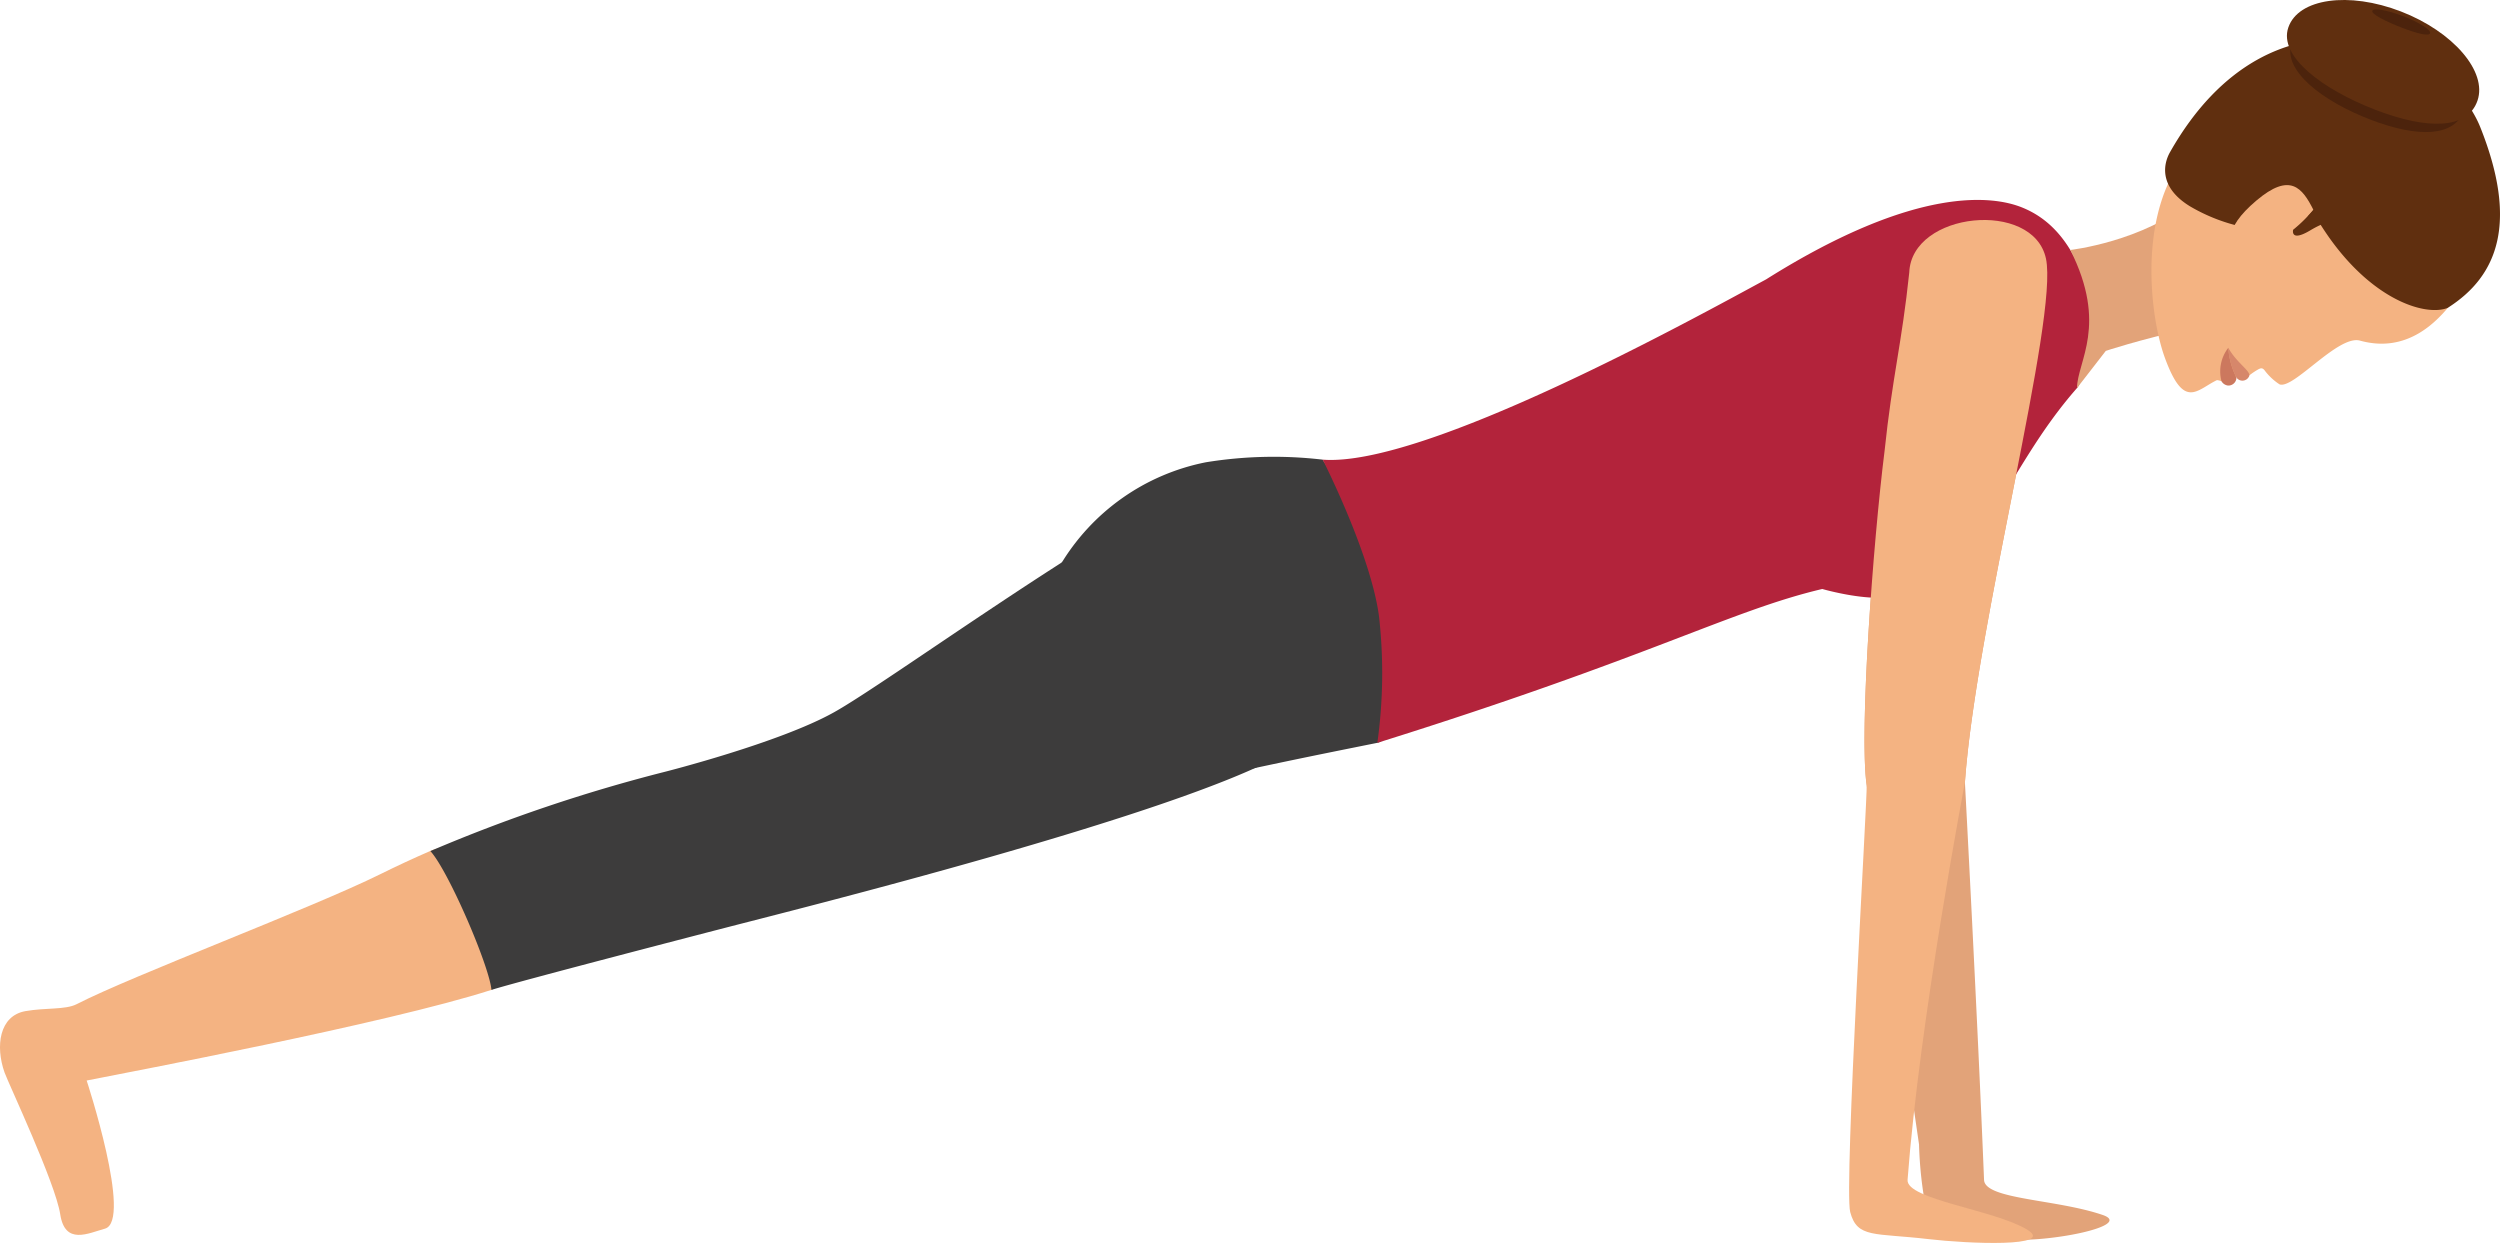
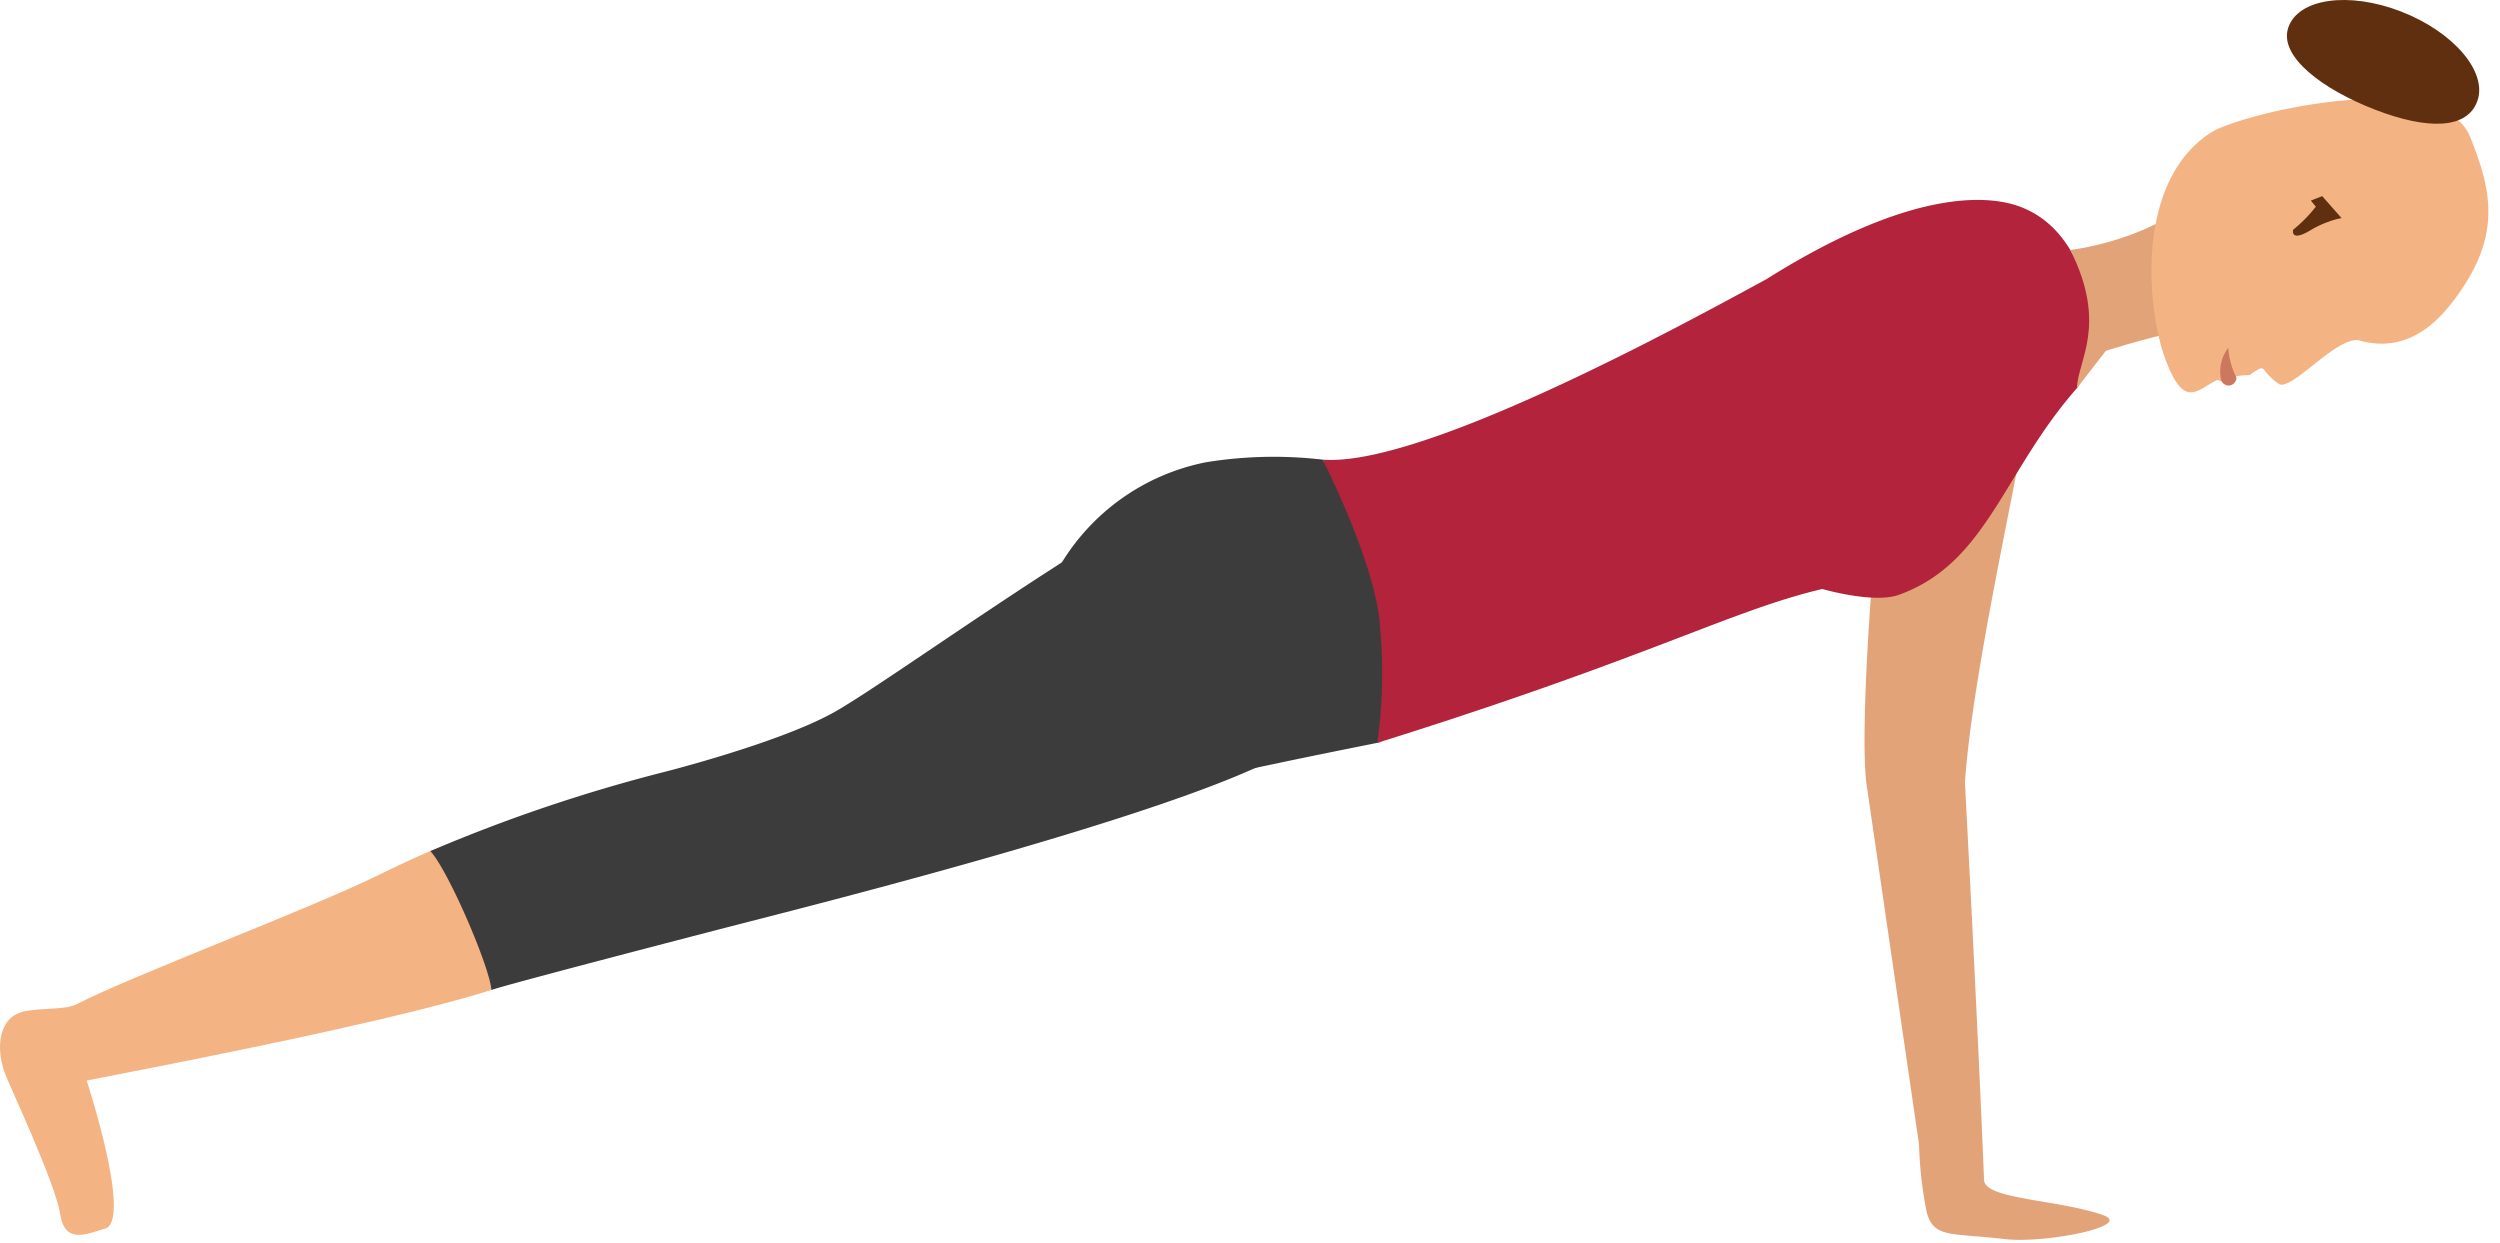
<svg xmlns="http://www.w3.org/2000/svg" width="201.66" height="100.261" viewBox="0 0 201.66 100.261">
  <g id="Plank_Pose_img" data-name="Plank Pose img" transform="translate(703.601 -516.023)">
    <path id="Path_29930" data-name="Path 29930" d="M-440.56,625.048c-3.778-1.286-9.5-1.241-9.56-2.828-.514-12.824-1.542-32.066-1.542-32.066.91-12.8,7.565-37.464,6.537-42.25-1.023-4.768-10.844-3.791-11.026,1.125-.6,5.729-1.371,8.445-1.988,14.364-.925,7.342-2.061,22.757-1.448,26.993.085.583,4.223,28.981,4.223,28.981a31.954,31.954,0,0,0,.617,5.449c.562,2.134,1.953,1.67,6.322,2.184C-445.267,627.372-437.922,625.945-440.56,625.048Z" transform="translate(-93.44 -11.025)" fill="#e2a379" />
    <path id="Path_29931" data-name="Path 29931" d="M-543.793,575.986a34.01,34.01,0,0,0-9.415.211,17.652,17.652,0,0,0-11.781,8.344s2.505,19.359,6.856,18.326c8.182-1.942,14.739-3.227,18.752-4.038,2.73-.551,1.491-13.762,1.491-13.762Z" transform="translate(-53.116 -22.886)" fill="#3d3c3c" />
    <path id="Path_29932" data-name="Path 29932" d="M-484.16,574.029c7.128-2.557,8.4-9.874,14.381-16.681.749-.854,1.56-6.224.705-8.511-.954-2.55-2.374-4.987-5.221-6.093-2.193-.85-8.345-1.852-20.555,5.832-5.852,3.165-27.593,15.181-35.774,14.544,0,0,3.861,7.571,4.541,12.611a40.763,40.763,0,0,1-.13,10.233c22.04-6.9,28.45-10.652,35.888-12.411C-490.325,573.553-486.181,574.755-484.16,574.029Z" transform="translate(-66.285 -10.02)" fill="#b3233b" />
-     <path id="Path_29933" data-name="Path 29933" d="M-447.422,626.23c-2.621-1.593-9.756-2.425-9.638-4.009.955-12.8,4.626-32.066,4.626-32.066.91-12.8,7.565-37.464,6.537-42.25-1.023-4.768-10.844-3.791-11.026,1.125-.6,5.729-1.371,8.445-1.988,14.364-.925,7.342-2.061,22.757-1.448,26.993.084.583-1.842,32.477-1.328,34.43.562,2.134,1.953,1.67,6.322,2.184C-452.206,627.372-445.041,627.677-447.422,626.23Z" transform="translate(-92.669 -11.025)" fill="#f4b382" />
    <g id="Group_6163" data-name="Group 6163" transform="translate(-536.602 516.023)">
      <g id="Group_6149" data-name="Group 6149" transform="translate(0 16.172)">
        <path id="Path_29934" data-name="Path 29934" d="M-429.987,554.375s2.494-.847,6.954-1.857l.02-10.276c-3.956,3.328-9.835,3.992-9.835,3.992,3.055,6.072.566,8.957.537,11.141Z" transform="translate(432.849 -542.242)" fill="#e2a379" />
      </g>
      <g id="Group_6162" data-name="Group 6162" transform="translate(6.546 0)">
        <g id="Group_6158" data-name="Group 6158" transform="translate(0 7.983)">
          <g id="Group_6157" data-name="Group 6157">
            <g id="Group_6156" data-name="Group 6156">
              <g id="Group_6155" data-name="Group 6155">
                <g id="Group_6154" data-name="Group 6154">
                  <g id="Group_6153" data-name="Group 6153">
                    <g id="Group_6152" data-name="Group 6152">
                      <g id="Group_6151" data-name="Group 6151">
                        <g id="Group_6150" data-name="Group 6150">
                          <path id="Path_29935" data-name="Path 29935" d="M-405.415,548.459c3.789,1.05,6.214-1.485,7.5-3.163,3.981-5.2,3.153-8.835,1.4-13.237-2.318-5.821-18.535-1.92-20.916-.386-6.2,3.994-5.128,14.325-3.724,18.168,1.544,4.227,2.567,2.6,4.182,1.813.065-.031.387.079.387.079a4.9,4.9,0,0,1,2.264-.486,5.81,5.81,0,0,1,.728-.484c.177-.086.3-.118.463.065a4.744,4.744,0,0,0,1.222,1.156C-410.8,552.425-407.174,547.971-405.415,548.459Z" transform="translate(422.236 -528.966)" fill="#f4b382" />
                        </g>
                      </g>
                    </g>
                  </g>
                </g>
              </g>
            </g>
          </g>
        </g>
        <g id="Group_6159" data-name="Group 6159" transform="translate(5.595 28.054)">
-           <path id="Path_29936" data-name="Path 29936" d="M-412.19,561.507a6.183,6.183,0,0,0,.657,2.4.589.589,0,0,0,1-.056C-410.241,563.443-411.489,562.789-412.19,561.507Z" transform="translate(412.792 -561.507)" fill="#d6876b" />
          <path id="Path_29937" data-name="Path 29937" d="M-412.562,561.507a3.11,3.11,0,0,0-.548,2.7.706.706,0,0,0,.533.347.65.65,0,0,0,.673-.641A6.185,6.185,0,0,1-412.562,561.507Z" transform="translate(413.165 -561.507)" fill="#cc785e" />
        </g>
-         <path id="Path_29938" data-name="Path 29938" d="M-395.018,528.253c-2.83-7.105-16.831-12.493-25.035,1.988-.548.964-.914,2.83,1.615,4.374a14.334,14.334,0,0,0,3.768,1.546c.593.127,1.234.258,1.929.391.755.144,4.079-1.707,4.482-1.03,3.87,6.53,8.738,8.026,10.6,7.283C-393.535,540.195-392,535.83-395.018,528.253Z" transform="translate(421.552 -517.97)" fill="#602f0f" />
        <g id="Group_6160" data-name="Group 6160" transform="translate(6.337 14.931)">
          <path id="Path_29939" data-name="Path 29939" d="M-409.846,541.485c-2.73,2.314-2.353,3.686-1.441,5.5l4.475-3,1.585-1.74C-406.137,540.436-407.117,539.171-409.846,541.485Z" transform="translate(411.963 -540.23)" fill="#f4b382" />
        </g>
-         <path id="Path_29940" data-name="Path 29940" d="M-403.975,520.307c.759-2.223,4.493-2.818,8.341-1.332s6.354,4.492,5.595,6.713-3.737,2.28-7.585.8S-404.735,522.527-403.975,520.307Z" transform="translate(415.281 -516.841)" fill="#4c230c" />
        <g id="Group_6161" data-name="Group 6161" transform="translate(11.413 15.822)">
          <path id="Path_29941" data-name="Path 29941" d="M-402.317,544.425a8.032,8.032,0,0,1,1.474-.693,6.456,6.456,0,0,1,1.033-.287l-1.562-1.769c-.3.116-.609.237-.916.36,0,0,.156.195.444.534l-.04-.046a11.349,11.349,0,0,1-1.834,1.864S-403.974,545.424-402.317,544.425Z" transform="translate(403.732 -541.676)" fill="#602f0f" />
        </g>
        <path id="Path_29942" data-name="Path 29942" d="M-404.407,518.242c.8-2.343,4.864-2.922,9.078-1.295s6.983,4.845,6.183,7.188-4.048,2.364-8.261.737S-405.208,520.582-404.407,518.242Z" transform="translate(415.447 -516.024)" fill="#602f0f" />
-         <path id="Path_29943" data-name="Path 29943" d="M-393.357,517.374c.089-.261,1.2-.068,2.492.429s2.26,1.111,2.171,1.372-1.007.047-2.293-.45S-393.446,517.633-393.357,517.374Z" transform="translate(411.171 -516.496)" fill="#4c230c" />
      </g>
    </g>
    <g id="Group_6164" data-name="Group 6164" transform="translate(-703.601 554.141)">
      <path id="Path_29944" data-name="Path 29944" d="M-698.744,656.419c-.385-2.514-4.181-10.561-4.492-11.439-.746-2.111-.429-4.57,1.689-4.944,1.609-.284,3.221-.1,4.115-.554,4.585-2.351,18.947-7.735,24.525-10.5q1.931-.958,4.016-1.865c5.628-2.448,7.046,10.528,4.93,11.207-8.481,2.724-29.481,6.678-32.649,7.31,0,0,3.717,11.328,1.474,11.95C-696.5,657.96-698.359,658.932-698.744,656.419Z" transform="translate(703.601 -596.593)" fill="#f4b382" />
      <path id="Path_29945" data-name="Path 29945" d="M-628.375,601.955a129.145,129.145,0,0,0-18.944,6.4c1.451,1.582,4.761,9.272,4.927,11.2,2.112-.678,18.79-4.992,18.79-4.992,5.276-1.376,36.478-9.108,45.15-14.081a43.783,43.783,0,0,0,5.749-3.613c3-2.229-6.346-20.122-11.26-18.989-9.85,4.676-26.432,16.856-30.813,19.29C-619.15,599.617-628.375,601.955-628.375,601.955Z" transform="translate(682.034 -577.823)" fill="#3d3c3c" />
    </g>
  </g>
</svg>